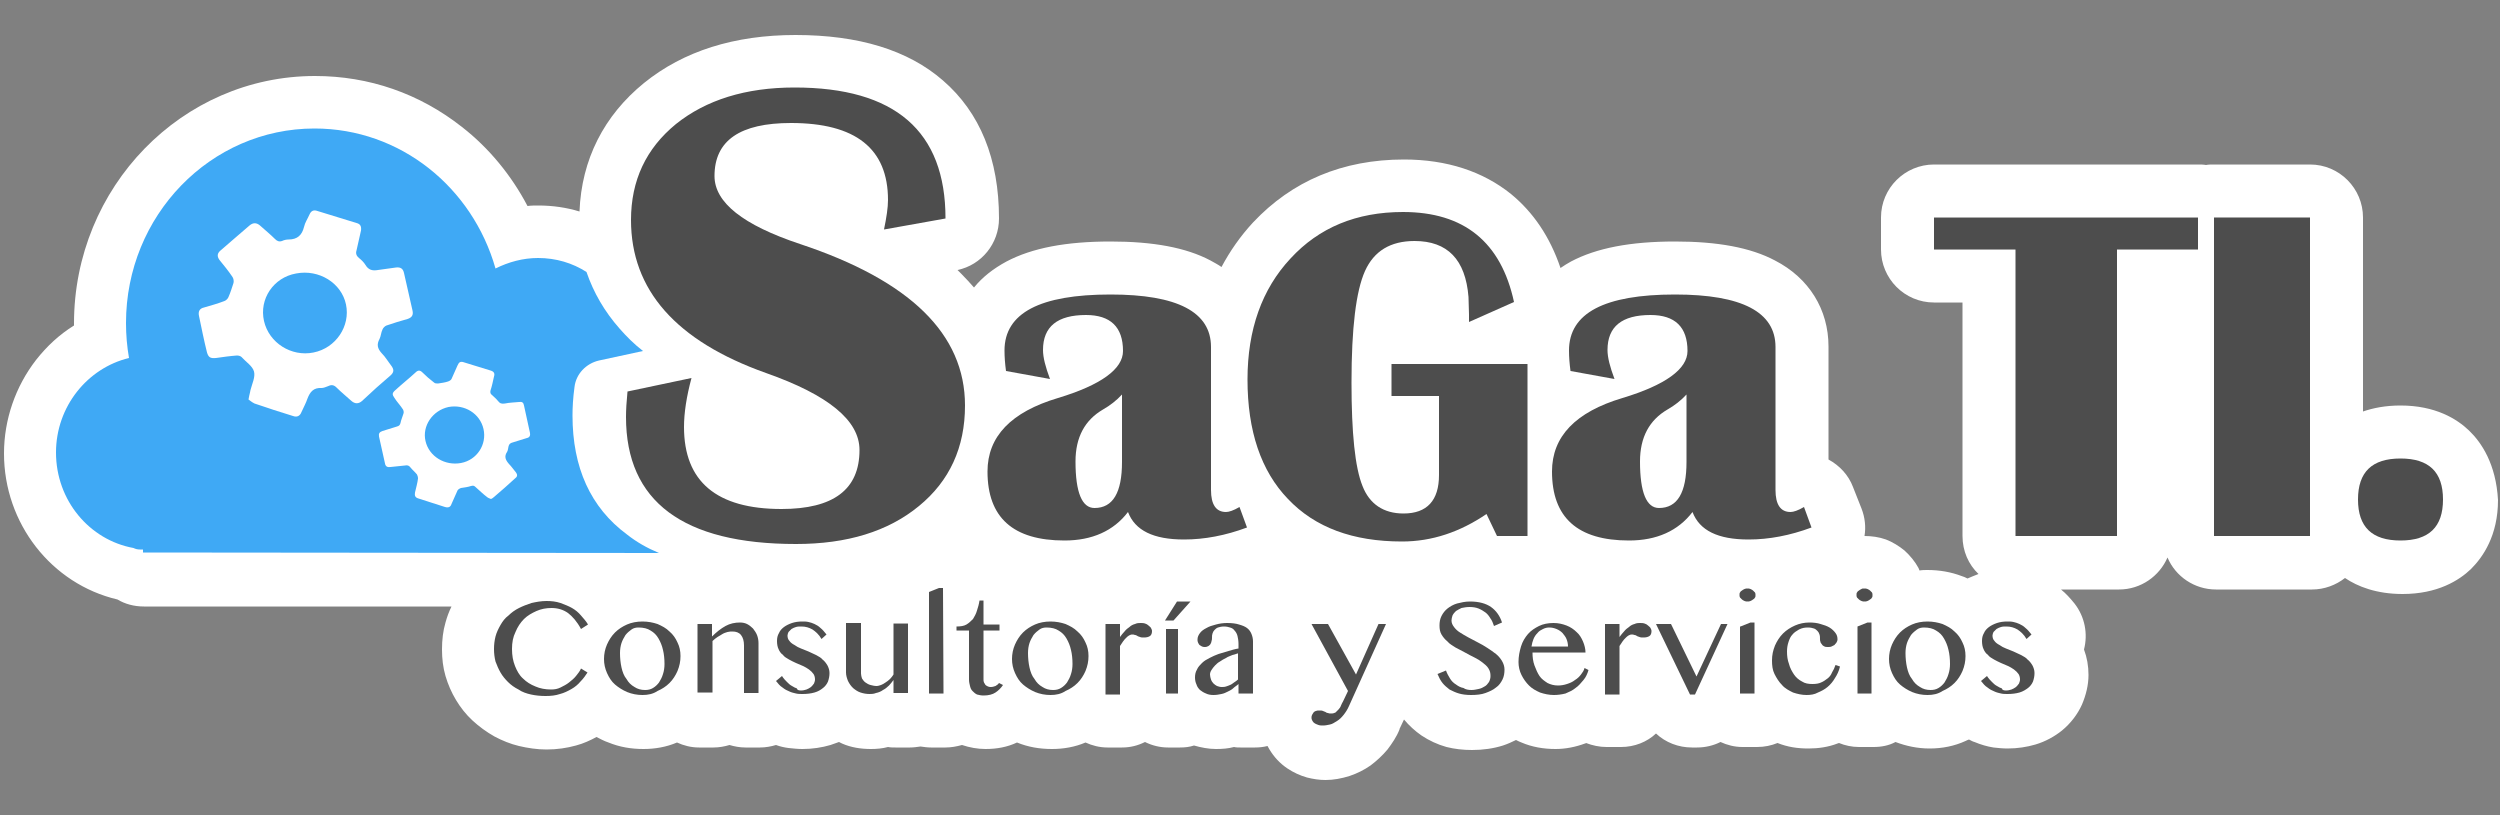
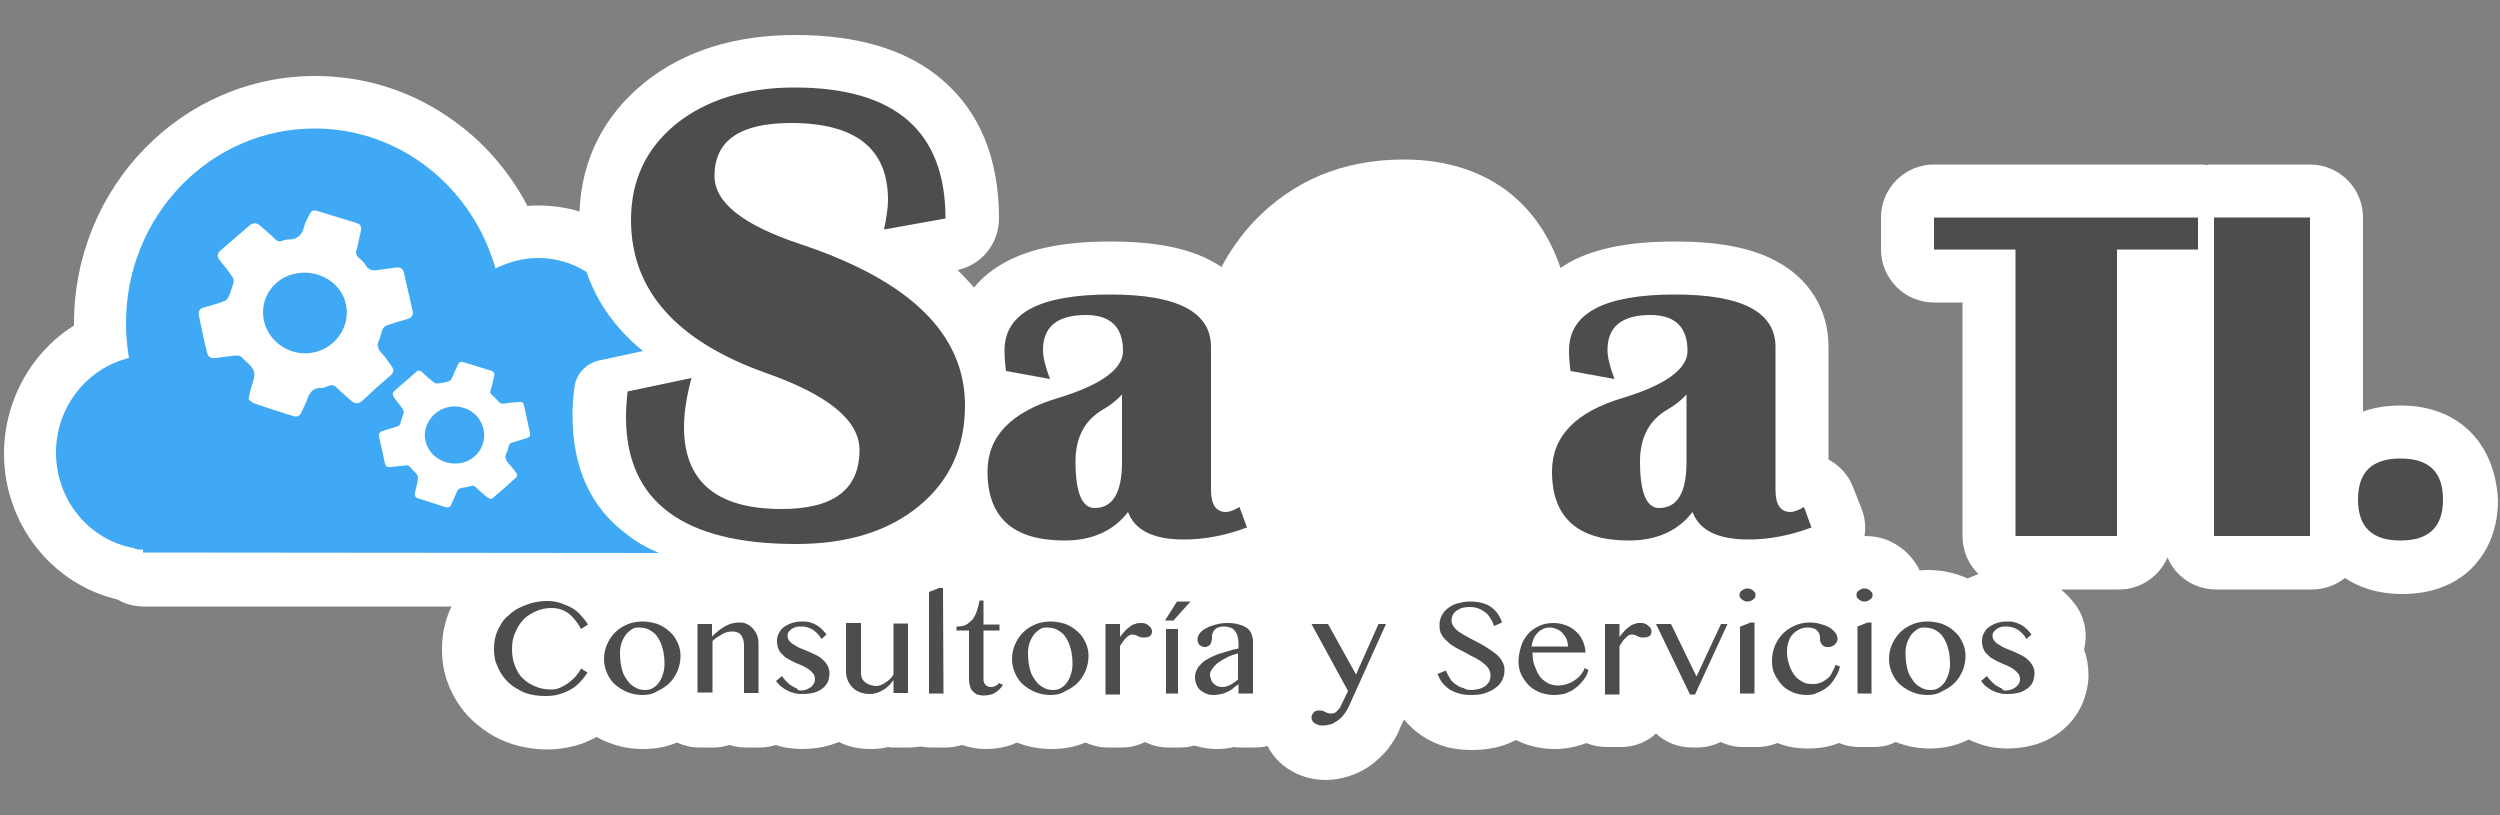
<svg xmlns="http://www.w3.org/2000/svg" version="1.1" id="Layer_1" x="0px" y="0px" viewBox="0 0 500 163" style="enable-background:new 0 0 500 163;" xml:space="preserve">
  <rect x="0" y="0" width="500" height="163" fill="#808080" stroke="none" />
  <style type="text/css">
	.st0{fill:#FFFFFF;}
	.st1{fill:#3FA9F5;}
	.st2{fill:#4D4D4D;}
</style>
  <path class="st0" d="M493.8,86.1c-2.4-2.3-6.7-5-13.7-5c-3,0-5.5,0.5-7.5,1.2V43.5c0-5.8-4.7-10.6-10.6-10.6h-19.2  c-0.6,0-1.1,0-1.6,0.1c-0.5-0.1-1.1-0.1-1.6-0.1h-52.8c-5.8,0-10.6,4.7-10.6,10.6v6.4c0,5.8,4.7,10.6,10.6,10.6h5.7v46.7  c0,3,1.2,5.7,3.2,7.6c-0.8,0.3-1.5,0.6-2.2,0.9c-0.4-0.2-0.8-0.4-1.2-0.5c-2.1-0.8-4.4-1.2-6.8-1.2c-0.5,0-1.1,0-1.6,0.1  c-0.1-0.2-0.1-0.3-0.2-0.5c-0.7-1.3-1.7-2.5-2.8-3.5c-1.1-0.9-2.4-1.7-3.7-2.2l0,0c-1.4-0.5-2.9-0.7-4.3-0.7  c0.3-1.8,0.1-3.7-0.6-5.5l-1.7-4.3c-0.9-2.4-2.7-4.3-4.9-5.5V69.3c0-7.4-3.9-13.7-10.7-17.2c-4.9-2.6-11.5-3.8-20-3.8  c-8.9,0-15.7,1.3-20.8,4c-0.7,0.4-1.4,0.8-2.1,1.3c-2.1-6.2-5.4-11.1-9.9-14.8c-5.6-4.5-12.8-6.9-21.4-6.9  c-12.3,0-22.4,4.3-30.2,12.6c-2.5,2.7-4.6,5.7-6.3,8.9c-0.7-0.5-1.5-0.9-2.2-1.3c-4.9-2.6-11.5-3.8-20-3.8c-8.9,0-15.7,1.3-20.8,4  c-2.6,1.4-4.8,3.1-6.5,5.2c-0.8-0.9-1.6-1.8-2.5-2.7c-0.3-0.3-0.5-0.5-0.8-0.8c4.8-1,8.3-5.3,8.3-10.3c0-11.9-3.8-21.2-11.2-27.6  c-7-6.1-16.9-9.1-29.5-9.1c-12.2,0-22.4,3.2-30.3,9.6c-8,6.5-12.5,15.3-12.9,25.7c-2.6-0.8-5.4-1.2-8.2-1.2c-0.7,0-1.5,0-2.2,0.1  c-3.2-6.1-7.7-11.6-13.1-15.8C83.9,18.7,73.8,15.2,63,15.2c-26.6,0-48.2,22.2-48.2,49.5c0,0.1,0,0.3,0,0.4c-2.9,1.8-5.4,4.1-7.6,6.9  c-4.1,5.3-6.4,11.9-6.4,18.7c0,14,9.5,26.1,22.7,29.2c1.5,0.9,3.3,1.4,5.3,1.4h61.5c-0.5,1-0.9,2.1-1.2,3.2  c-0.5,1.7-0.7,3.5-0.7,5.4c0,1.8,0.2,3.6,0.7,5.3s1.2,3.3,2.1,4.8s2,2.9,3.3,4.1c1.3,1.2,2.8,2.3,4.4,3.2c1.5,0.8,3.2,1.5,4.9,1.9  c1.7,0.4,3.6,0.7,5.5,0.7c2.1,0,4.1-0.3,5.9-0.8c1.5-0.4,2.8-1,4.1-1.7c0.8,0.4,1.5,0.8,2.4,1.1c2.2,0.9,4.5,1.3,7,1.3  c2.3,0,4.6-0.4,6.7-1.3c1.3,0.6,2.8,1,4.4,1h2.9c1.1,0,2.2-0.2,3.2-0.5c1,0.3,2.1,0.5,3.2,0.5h2.9c1.1,0,2.2-0.2,3.2-0.5  c0.8,0.3,1.7,0.5,2.5,0.6c0.9,0.1,1.9,0.2,2.8,0.2c2,0,3.9-0.3,5.6-0.8c0.6-0.2,1.1-0.4,1.7-0.6c0.2,0.1,0.4,0.2,0.6,0.3  c1.8,0.8,3.8,1.1,5.8,1.1c1.1,0,2.3-0.1,3.4-0.4c0.5,0.1,1,0.1,1.5,0.1h2.9c0.7,0,1.4-0.1,2.1-0.2c0.7,0.1,1.4,0.2,2.1,0.2h2.9  c1.1,0,2.2-0.2,3.3-0.5c1.5,0.5,3.1,0.8,4.7,0.8c2.3,0,4.4-0.4,6.3-1.3l0,0c2.2,0.9,4.5,1.3,7,1.3c2.3,0,4.6-0.4,6.7-1.3  c1.3,0.6,2.8,1,4.4,1h2.9c1.7,0,3.2-0.4,4.6-1.1c1.4,0.7,3,1.1,4.6,1.1h2.4c1,0,1.9-0.1,2.8-0.4c1.4,0.4,2.9,0.7,4.4,0.7  c1.3,0,2.5-0.1,3.6-0.4c0.4,0.1,0.9,0.1,1.3,0.1h2.9c0.9,0,1.7-0.1,2.5-0.3c0.1,0.2,0.3,0.5,0.4,0.7c0.9,1.5,2.1,2.8,3.6,3.8  c1.2,0.8,2.5,1.4,3.9,1.8c1.2,0.3,2.4,0.5,3.7,0.5c1.6,0,3.2-0.3,4.8-0.8c1.5-0.5,2.9-1.2,4.2-2.1c1.2-0.9,2.4-2,3.4-3.2  c0.9-1.2,1.8-2.5,2.4-4c0,0,0,0,0-0.1l0.9-1.9c1,1.2,2.2,2.3,3.5,3.2c1.5,1,3.2,1.8,5,2.3c1.6,0.4,3.3,0.6,5.1,0.6  c2.2,0,4.3-0.3,6.2-0.9c0.9-0.3,1.8-0.7,2.6-1.1c0.4,0.2,0.8,0.4,1.1,0.5c2.1,0.9,4.4,1.3,6.8,1.3c2,0,4-0.4,5.9-1.1  c0.1,0,0.1,0,0.2-0.1c1.3,0.5,2.7,0.8,4.1,0.8h2.9c2.7,0,5.2-1,7-2.7c1.9,1.8,4.5,2.8,7.2,2.8h1c1.7,0,3.3-0.4,4.7-1.1  c1.3,0.6,2.8,1,4.4,1h2.9c1.5,0,2.9-0.3,4.1-0.8c2,0.8,4,1.1,6.2,1.1c2,0,4-0.3,5.8-1c0.1,0,0.2-0.1,0.3-0.1c1.2,0.5,2.6,0.8,4,0.8  h2.9c1.6,0,3.1-0.3,4.4-1c2.1,0.8,4.4,1.3,6.8,1.3c2.6,0,5-0.5,7.2-1.5c0.2-0.1,0.4-0.2,0.7-0.3c0.4,0.2,0.7,0.4,1.1,0.5  c1.2,0.5,2.5,0.9,3.8,1.1c0.9,0.1,1.9,0.2,2.8,0.2c2,0,3.9-0.3,5.6-0.8c2-0.6,3.8-1.6,5.3-2.8c1.7-1.4,3.1-3.2,4-5.2  c0.8-1.9,1.3-3.9,1.3-5.9c0-1.8-0.3-3.5-0.9-5.1c0.8-3.1,0.2-6.5-1.9-9.2c-0.9-1.1-1.7-2-2.7-2.8h11.6c4.4,0,8.1-2.7,9.7-6.4  c1.6,3.8,5.4,6.4,9.7,6.4h19.2c2.5,0,4.8-0.9,6.6-2.3c2.5,1.7,6.3,3.2,11.5,3.2c7,0,11.3-2.7,13.7-5c2.4-2.4,5.4-6.7,5.4-13.8  C499.2,92.8,496.3,88.5,493.8,86.1z" />
  <g>
    <path class="st1" d="M131.8,110.6c-2.4-1-4.5-2.2-6.4-3.7c-7.3-5.4-10.9-13.4-10.9-23.8c0-1.6,0.1-3.5,0.4-5.7   c0.3-2.6,2.3-4.7,4.9-5.3l8.8-1.9c-1.8-1.4-3.3-2.9-4.7-4.5c-3-3.4-5.2-7.2-6.6-11.3c-2.8-1.8-6.1-2.8-9.7-2.8   c-3,0-5.9,0.8-8.5,2.1c-4.6-16.2-19-28-36.2-28c-20.8,0-37.7,17.4-37.7,38.9c0,2.4,0.2,4.7,0.6,7c-8.3,2-14.6,9.7-14.6,18.9   c0,9.6,6.7,17.5,15.5,19.1c0.4,0.2,0.8,0.3,1.3,0.3h0.6v0.6L131.8,110.6L131.8,110.6z" />
  </g>
  <g>
    <path class="st2" d="M102.4,129.8c0,1.3,0.2,2.4,0.6,3.4s0.9,1.9,1.6,2.5c0.7,0.7,1.5,1.2,2.5,1.6c0.9,0.4,2,0.6,3.1,0.6   c0.7,0,1.3-0.1,1.9-0.4s1.2-0.6,1.7-1s1-0.8,1.4-1.3s0.8-1,1-1.5l1.3,0.8c-0.4,0.6-0.8,1.2-1.4,1.8c-0.5,0.6-1.1,1.1-1.8,1.5   c-0.7,0.4-1.5,0.8-2.3,1c-0.9,0.3-1.8,0.4-2.9,0.4c-1,0-2-0.1-2.9-0.3s-1.8-0.5-2.5-1c-0.8-0.4-1.5-0.9-2.1-1.5s-1.1-1.2-1.5-1.9   s-0.7-1.4-1-2.2c-0.2-0.8-0.3-1.6-0.3-2.5s0.1-1.7,0.3-2.5c0.2-0.8,0.6-1.6,1-2.3c0.4-0.7,0.9-1.4,1.6-1.9c0.6-0.6,1.3-1.1,2.1-1.5   c0.8-0.4,1.6-0.7,2.5-1c0.9-0.2,1.9-0.4,3-0.4c1,0,1.9,0.1,2.8,0.4c0.8,0.3,1.6,0.6,2.3,1c0.7,0.4,1.3,0.9,1.8,1.5s1,1.1,1.4,1.8   l-1.4,0.9c-0.8-1.5-1.7-2.5-2.6-3.2c-1-0.7-2.1-1-3.3-1c-1.1,0-2.1,0.2-3,0.6s-1.8,0.9-2.5,1.6s-1.3,1.6-1.7,2.6   C102.6,127.4,102.4,128.5,102.4,129.8z" />
    <path class="st2" d="M128.5,139c-1.1,0-2.1-0.2-3.1-0.6c-0.9-0.4-1.7-0.9-2.4-1.5c-0.7-0.6-1.2-1.4-1.6-2.3   c-0.4-0.9-0.6-1.8-0.6-2.8s0.2-2,0.6-2.9c0.4-0.9,0.9-1.7,1.6-2.4c0.7-0.7,1.5-1.2,2.4-1.6s2-0.6,3.1-0.6s2.1,0.2,3,0.5   c0.9,0.4,1.7,0.8,2.4,1.5c0.7,0.6,1.2,1.3,1.6,2.2c0.4,0.8,0.6,1.7,0.6,2.7c0,1.1-0.2,2-0.6,3c-0.4,0.9-0.9,1.7-1.6,2.4   c-0.7,0.7-1.5,1.2-2.4,1.6C130.6,138.8,129.6,139,128.5,139z M129,138c0.6,0,1.1-0.1,1.6-0.4c0.5-0.3,0.9-0.7,1.2-1.1   c0.3-0.5,0.6-1,0.8-1.7c0.2-0.6,0.3-1.3,0.3-2c0-1-0.1-2-0.3-2.8c-0.2-0.9-0.5-1.6-0.9-2.3s-0.9-1.2-1.6-1.6   c-0.6-0.4-1.4-0.6-2.4-0.6c-0.5,0-1,0.1-1.4,0.4s-0.8,0.6-1.2,1.1c-0.3,0.5-0.6,1-0.8,1.6c-0.2,0.6-0.3,1.3-0.3,2   c0,1,0.1,2,0.3,2.9c0.2,0.9,0.5,1.7,1,2.3c0.4,0.7,0.9,1.2,1.6,1.6C127.5,137.8,128.2,138,129,138z" />
    <path class="st2" d="M139.5,124.8h2.9v2.5c0.9-0.9,1.8-1.6,2.7-2.1s1.9-0.7,2.9-0.7c0.5,0,1,0.1,1.4,0.3c0.4,0.2,0.8,0.5,1.2,0.9   c0.3,0.4,0.6,0.8,0.8,1.3s0.3,1.1,0.3,1.6v10h-2.9v-9.5c0-0.9-0.2-1.6-0.6-2.1c-0.4-0.5-1-0.7-1.7-0.7c-0.3,0-0.6,0-1,0.1   c-0.3,0.1-0.7,0.2-1,0.4c-0.3,0.2-0.7,0.4-1,0.6s-0.7,0.5-1,0.8v10.3h-3V124.8z" />
    <path class="st2" d="M160.2,138.1c0.4,0,0.8-0.1,1.1-0.2c0.3-0.1,0.6-0.3,0.9-0.5c0.2-0.2,0.4-0.4,0.6-0.7c0.1-0.3,0.2-0.5,0.2-0.8   c0-0.4-0.1-0.8-0.3-1.1s-0.5-0.6-0.9-0.9c-0.4-0.3-0.8-0.5-1.2-0.7c-0.5-0.2-0.9-0.4-1.4-0.6c-0.5-0.2-1-0.5-1.4-0.7   c-0.5-0.3-0.9-0.5-1.2-0.9c-0.4-0.3-0.7-0.7-0.9-1.2c-0.2-0.4-0.3-1-0.3-1.6c0-0.6,0.1-1.1,0.4-1.6c0.2-0.5,0.6-0.9,1-1.2   c0.4-0.3,1-0.6,1.6-0.8c0.6-0.2,1.3-0.3,2-0.3c0.5,0,0.9,0,1.3,0.1c0.4,0.1,0.8,0.2,1.2,0.4c0.4,0.2,0.8,0.4,1.2,0.8   c0.4,0.3,0.8,0.8,1.2,1.3l-1,0.9c-0.5-0.9-1.2-1.5-1.8-1.9c-0.7-0.4-1.4-0.6-2.2-0.6c-0.4,0-0.8,0-1.1,0.1s-0.6,0.2-0.9,0.4   c-0.2,0.2-0.4,0.4-0.6,0.6c-0.1,0.2-0.2,0.5-0.2,0.7c0,0.4,0.1,0.8,0.4,1.1c0.2,0.3,0.6,0.6,1,0.8c0.4,0.3,0.8,0.5,1.3,0.7   c0.5,0.2,1,0.4,1.5,0.6c0.5,0.2,1,0.5,1.5,0.7c0.5,0.3,1,0.5,1.3,0.9c0.4,0.3,0.7,0.7,1,1.2c0.2,0.4,0.4,0.9,0.4,1.5   s-0.1,1.1-0.3,1.7c-0.2,0.5-0.6,1-1,1.3c-0.5,0.4-1,0.7-1.7,0.9s-1.5,0.3-2.4,0.3c-0.4,0-0.9,0-1.3-0.1c-0.4-0.1-0.9-0.2-1.3-0.4   c-0.5-0.2-0.9-0.4-1.4-0.8c-0.5-0.3-0.9-0.8-1.3-1.3l1.2-1c0.3,0.5,0.7,0.9,1,1.2s0.6,0.6,1,0.8c0.3,0.2,0.7,0.4,1,0.5   C159.4,138,159.8,138.1,160.2,138.1z" />
    <path class="st2" d="M172.2,124.8v9.9c0,0.3,0.1,0.7,0.2,1c0.2,0.3,0.4,0.6,0.7,0.8s0.6,0.4,1,0.5s0.8,0.2,1.2,0.2   c0.3,0,0.6-0.1,0.9-0.2c0.3-0.1,0.6-0.3,0.9-0.5c0.3-0.2,0.6-0.4,0.9-0.7c0.3-0.3,0.5-0.6,0.7-0.9v-10.2h2.9v13.9h-2.9V136   c-0.3,0.4-0.6,0.8-0.9,1.1c-0.4,0.4-0.8,0.7-1.2,0.9c-0.4,0.3-0.9,0.5-1.4,0.6c-0.5,0.2-0.9,0.2-1.3,0.2c-0.6,0-1.2-0.1-1.8-0.3   s-1-0.5-1.5-0.9c-0.4-0.4-0.7-0.8-1-1.4c-0.2-0.5-0.4-1.1-0.4-1.7v-9.9h3V124.8z" />
-     <path class="st2" d="M188.7,138.7h-2.9v-20.3l2-0.8h0.8L188.7,138.7L188.7,138.7z" />
+     <path class="st2" d="M188.7,138.7h-2.9v-20.3l2-0.8h0.8L188.7,138.7z" />
    <path class="st2" d="M200.6,137c-0.4,0.6-0.9,1.1-1.5,1.5s-1.4,0.6-2.4,0.6c-0.5,0-0.9-0.1-1.3-0.2c-0.4-0.2-0.6-0.4-0.9-0.7   s-0.4-0.6-0.5-1s-0.2-0.8-0.2-1.3v-9.8h-2.5v-0.8c0.8,0,1.5-0.1,2-0.4s0.9-0.7,1.3-1.1c0.3-0.5,0.6-1,0.8-1.7   c0.2-0.6,0.4-1.3,0.5-2h0.8v4.8h3.2v1.2h-3.2v9.8c0,0.2,0,0.4,0.1,0.6c0.1,0.2,0.2,0.3,0.3,0.5c0.1,0.1,0.3,0.2,0.5,0.3   s0.4,0.1,0.6,0.1c0.3,0,0.6-0.1,0.9-0.2c0.3-0.2,0.5-0.3,0.7-0.6L200.6,137z" />
    <path class="st2" d="M210.1,139c-1.1,0-2.1-0.2-3.1-0.6c-0.9-0.4-1.7-0.9-2.4-1.5s-1.2-1.4-1.6-2.3c-0.4-0.9-0.6-1.8-0.6-2.8   s0.2-2,0.6-2.9c0.4-0.9,0.9-1.7,1.6-2.4c0.7-0.7,1.5-1.2,2.4-1.6s2-0.6,3.1-0.6s2.1,0.2,3,0.5c0.9,0.4,1.7,0.8,2.4,1.5   c0.7,0.6,1.2,1.3,1.6,2.2c0.4,0.8,0.6,1.7,0.6,2.7c0,1.1-0.2,2-0.6,3c-0.4,0.9-0.9,1.7-1.6,2.4c-0.7,0.7-1.5,1.2-2.4,1.6   C212.2,138.8,211.2,139,210.1,139z M210.6,138c0.6,0,1.1-0.1,1.6-0.4c0.5-0.3,0.9-0.7,1.2-1.1c0.3-0.5,0.6-1,0.8-1.7   c0.2-0.6,0.3-1.3,0.3-2c0-1-0.1-2-0.3-2.8c-0.2-0.9-0.5-1.6-0.9-2.3s-0.9-1.2-1.6-1.6c-0.6-0.4-1.4-0.6-2.4-0.6   c-0.5,0-1,0.1-1.4,0.4s-0.8,0.6-1.2,1.1c-0.3,0.5-0.6,1-0.8,1.6c-0.2,0.6-0.3,1.3-0.3,2c0,1,0.1,2,0.3,2.9s0.5,1.7,1,2.3   c0.4,0.7,0.9,1.2,1.6,1.6C209.1,137.8,209.8,138,210.6,138z" />
    <path class="st2" d="M221.1,124.8h2.9v2.6c0.3-0.4,0.6-0.8,0.9-1.1c0.3-0.4,0.7-0.7,1-0.9c0.3-0.3,0.7-0.5,1.1-0.6   c0.4-0.2,0.8-0.2,1.1-0.2s0.6,0,0.9,0.1c0.3,0.1,0.5,0.2,0.7,0.4c0.2,0.2,0.4,0.3,0.5,0.5s0.2,0.4,0.2,0.6c0,0.4-0.1,0.8-0.4,1   c-0.3,0.2-0.7,0.3-1.2,0.3c-0.3,0-0.6,0-0.8-0.1s-0.4-0.1-0.5-0.2c-0.2-0.1-0.3-0.2-0.5-0.2c-0.2-0.1-0.4-0.1-0.6-0.1   c-0.2,0-0.4,0.1-0.6,0.2c-0.2,0.1-0.4,0.3-0.6,0.5c-0.2,0.2-0.4,0.4-0.6,0.7c-0.2,0.3-0.4,0.6-0.6,0.9v9.7h-2.9L221.1,124.8   L221.1,124.8z" />
    <path class="st2" d="M238.1,120.3l-3.4,3.8H233l2.4-3.8H238.1z M233.2,138.7v-12.9h2.4v12.9H233.2z" />
    <path class="st2" d="M250.6,138.7h-2.9v-1.9c-0.3,0.3-0.7,0.5-1,0.8s-0.7,0.5-1.1,0.7c-0.4,0.2-0.8,0.4-1.3,0.5s-1,0.2-1.6,0.2   s-1.1-0.1-1.5-0.3c-0.5-0.2-0.8-0.4-1.2-0.7c-0.3-0.3-0.6-0.7-0.7-1.1c-0.2-0.4-0.3-0.9-0.3-1.4c0-0.6,0.1-1.1,0.4-1.6   c0.2-0.5,0.6-0.9,1-1.3c0.4-0.4,0.9-0.7,1.5-1s1.2-0.6,1.8-0.8s1.3-0.4,2-0.6c0.7-0.2,1.3-0.4,2-0.5v-0.9c0-0.6-0.1-1.2-0.2-1.6   c-0.1-0.4-0.3-0.8-0.6-1.1c-0.2-0.3-0.5-0.5-0.9-0.6c-0.3-0.1-0.7-0.2-1.2-0.2s-0.9,0.1-1.2,0.2s-0.5,0.3-0.7,0.5s-0.3,0.4-0.4,0.7   c-0.1,0.3-0.1,0.5-0.1,0.8c0,0.2,0,0.5-0.1,0.7c0,0.2-0.1,0.4-0.2,0.6c-0.1,0.2-0.3,0.3-0.4,0.4c-0.2,0.1-0.4,0.2-0.7,0.2   c-0.2,0-0.4,0-0.6-0.1c-0.2-0.1-0.3-0.2-0.5-0.3c-0.1-0.1-0.2-0.3-0.3-0.5s-0.1-0.4-0.1-0.6c0-0.5,0.2-0.9,0.5-1.3s0.7-0.7,1.3-1   c0.5-0.3,1.1-0.5,1.9-0.7c0.7-0.2,1.5-0.3,2.2-0.3c1,0,1.8,0.1,2.4,0.3c0.7,0.2,1.2,0.4,1.6,0.7c0.4,0.3,0.7,0.7,0.9,1.2   s0.3,1,0.3,1.5L250.6,138.7L250.6,138.7z M247.8,130.6c-0.4,0.1-0.8,0.3-1.3,0.4c-0.4,0.2-0.9,0.3-1.3,0.6   c-0.4,0.2-0.8,0.4-1.2,0.7c-0.4,0.2-0.7,0.5-1,0.8s-0.5,0.6-0.7,0.9c-0.2,0.3-0.3,0.6-0.3,0.9c0,0.3,0.1,0.7,0.2,1   c0.1,0.3,0.3,0.6,0.5,0.8s0.5,0.4,0.7,0.5c0.3,0.1,0.6,0.2,0.9,0.2c0.3,0,0.6,0,0.9-0.1s0.6-0.2,0.8-0.3c0.3-0.1,0.5-0.3,0.8-0.5   s0.6-0.4,0.8-0.6v-5.3H247.8z" />
    <path class="st2" d="M262.3,124.8h3.3l5.6,10.1l4.5-10.1h1.5l-7.4,16.4c-0.3,0.7-0.7,1.3-1.1,1.8s-0.8,0.9-1.3,1.2   s-0.9,0.6-1.4,0.7s-0.9,0.2-1.4,0.2c-0.3,0-0.6,0-0.9-0.1s-0.5-0.2-0.7-0.3s-0.4-0.3-0.5-0.5s-0.2-0.4-0.2-0.6c0-0.2,0-0.4,0.1-0.6   c0.1-0.2,0.2-0.3,0.3-0.5c0.1-0.1,0.3-0.3,0.5-0.3c0.2-0.1,0.4-0.1,0.7-0.1c0.3,0,0.5,0,0.7,0.1s0.3,0.1,0.5,0.2   c0.1,0.1,0.3,0.2,0.5,0.2c0.2,0.1,0.4,0.1,0.7,0.1c0.3,0,0.6-0.1,0.8-0.2c0.2-0.2,0.4-0.4,0.6-0.6c0.2-0.2,0.4-0.5,0.5-0.8   s0.3-0.6,0.4-0.8l1-2.1L262.3,124.8z" />
    <path class="st2" d="M294.3,138c0.5,0,0.9-0.1,1.4-0.2c0.5-0.1,0.9-0.3,1.2-0.5c0.4-0.2,0.6-0.5,0.9-0.9c0.2-0.4,0.3-0.8,0.3-1.2   c0-0.6-0.1-1-0.4-1.5s-0.7-0.8-1.2-1.2s-1-0.7-1.6-1s-1.2-0.6-1.9-1c-0.6-0.3-1.3-0.7-1.9-1c-0.6-0.4-1.2-0.7-1.6-1.2   c-0.5-0.4-0.9-0.9-1.2-1.4c-0.3-0.5-0.4-1.1-0.4-1.8c0-0.7,0.1-1.3,0.4-1.9s0.7-1.1,1.2-1.5s1.2-0.8,1.9-1c0.8-0.2,1.6-0.4,2.6-0.4   c1.8,0,3.2,0.4,4.2,1.1s1.8,1.8,2.2,3.1l-1.6,0.7c-0.2-0.6-0.4-1.1-0.7-1.5c-0.3-0.5-0.6-0.9-1-1.2c-0.4-0.3-0.9-0.6-1.4-0.8   c-0.5-0.2-1.1-0.3-1.8-0.3c-0.6,0-1.1,0.1-1.6,0.2c-0.4,0.2-0.8,0.4-1.1,0.6c-0.3,0.3-0.5,0.5-0.7,0.9c-0.1,0.3-0.2,0.7-0.2,1   c0,0.5,0.2,0.9,0.5,1.3s0.7,0.8,1.2,1.1s1.1,0.7,1.7,1s1.3,0.7,1.9,1s1.3,0.7,1.9,1.1c0.6,0.4,1.2,0.8,1.7,1.2s0.9,0.9,1.2,1.4   c0.3,0.5,0.5,1.1,0.5,1.7c0,0.7-0.1,1.4-0.4,2s-0.7,1.2-1.3,1.6c-0.6,0.5-1.3,0.8-2.1,1.1c-0.8,0.3-1.8,0.4-2.9,0.4   c-0.9,0-1.7-0.1-2.4-0.3c-0.7-0.2-1.3-0.5-1.9-0.8c-0.5-0.4-1-0.8-1.4-1.3s-0.7-1.1-1-1.8l1.7-0.7c0.2,0.6,0.5,1.1,0.8,1.6   s0.7,0.9,1.2,1.2c0.4,0.3,0.9,0.6,1.5,0.7C293.1,137.9,293.7,138,294.3,138z" />
    <path class="st2" d="M310.8,139c-1,0-1.9-0.2-2.8-0.5c-0.9-0.4-1.6-0.8-2.2-1.4c-0.6-0.6-1.1-1.3-1.5-2.1s-0.6-1.7-0.6-2.6   c0-1.1,0.2-2.1,0.5-3.1s0.8-1.8,1.4-2.5s1.4-1.2,2.2-1.6s1.8-0.6,2.9-0.6c1,0,1.8,0.2,2.6,0.5c0.8,0.3,1.5,0.8,2,1.3   c0.6,0.5,1,1.2,1.3,1.9c0.3,0.7,0.5,1.5,0.5,2.2h-10.6c0,0.9,0.1,1.8,0.4,2.6s0.6,1.5,1,2.1s1,1,1.6,1.4c0.6,0.3,1.3,0.5,2.1,0.5   c0.6,0,1.2-0.1,1.8-0.3c0.6-0.2,1.1-0.4,1.6-0.8c0.5-0.3,0.9-0.7,1.2-1.1c0.3-0.4,0.6-0.8,0.7-1.3l0.8,0.4c-0.2,0.7-0.5,1.4-1,2   s-1,1.2-1.6,1.6c-0.6,0.5-1.3,0.8-2,1.1C312.3,138.9,311.5,139,310.8,139z M313.6,129.3c0-0.5-0.1-1-0.3-1.5   c-0.2-0.5-0.5-0.8-0.8-1.2c-0.3-0.3-0.7-0.6-1.2-0.8c-0.5-0.2-0.9-0.3-1.5-0.3c-0.4,0-0.8,0.1-1.2,0.3c-0.4,0.2-0.8,0.4-1.1,0.8   c-0.3,0.3-0.6,0.7-0.8,1.2c-0.2,0.5-0.3,0.9-0.4,1.5H313.6z" />
    <path class="st2" d="M321,124.8h2.9v2.6c0.3-0.4,0.6-0.8,0.9-1.1c0.3-0.4,0.7-0.7,1-0.9c0.3-0.3,0.7-0.5,1.1-0.6   c0.4-0.2,0.8-0.2,1.1-0.2c0.3,0,0.6,0,0.9,0.1s0.5,0.2,0.7,0.4s0.4,0.3,0.5,0.5s0.2,0.4,0.2,0.6c0,0.4-0.1,0.8-0.4,1   s-0.7,0.3-1.2,0.3c-0.3,0-0.6,0-0.8-0.1c-0.2-0.1-0.4-0.1-0.5-0.2c-0.2-0.1-0.3-0.2-0.5-0.2c-0.2-0.1-0.4-0.1-0.6-0.1   s-0.4,0.1-0.6,0.2s-0.4,0.3-0.6,0.5s-0.4,0.4-0.6,0.7c-0.2,0.3-0.4,0.6-0.6,0.9v9.7H321V124.8z" />
    <path class="st2" d="M334.2,124.8l5.1,10.5l4.9-10.5h1.3l-6.5,14.1h-1l-6.8-14.1C331.2,124.8,334.2,124.8,334.2,124.8z" />
    <path class="st2" d="M349.5,117.7c0.2,0,0.4,0,0.6,0.1s0.4,0.2,0.5,0.3c0.1,0.1,0.3,0.3,0.4,0.4c0.1,0.2,0.1,0.3,0.1,0.5   s0,0.4-0.1,0.5c-0.1,0.2-0.2,0.3-0.4,0.4c-0.1,0.1-0.3,0.2-0.5,0.3c-0.2,0.1-0.4,0.1-0.6,0.1s-0.4,0-0.6-0.1s-0.4-0.2-0.5-0.3   c-0.1-0.1-0.3-0.3-0.4-0.4c-0.1-0.2-0.1-0.3-0.1-0.5s0-0.4,0.1-0.5c0.1-0.2,0.2-0.3,0.4-0.4c0.1-0.1,0.3-0.2,0.5-0.3   C349.1,117.7,349.3,117.7,349.5,117.7z M348.1,125.3l2-0.8h0.8v14.2H348v-13.4H348.1z" />
    <path class="st2" d="M361.3,139c-0.9,0-1.8-0.2-2.7-0.5c-0.8-0.4-1.6-0.8-2.2-1.5c-0.6-0.6-1.1-1.4-1.5-2.2s-0.5-1.7-0.5-2.7   c0-1.1,0.2-2,0.6-3c0.4-0.9,0.9-1.7,1.6-2.4c0.7-0.7,1.5-1.2,2.4-1.6s1.9-0.6,2.9-0.6c0.8,0,1.6,0.1,2.2,0.3   c0.7,0.2,1.3,0.4,1.8,0.7c0.5,0.3,0.9,0.7,1.2,1.1c0.3,0.4,0.4,0.8,0.4,1.3c0,0.2-0.1,0.4-0.2,0.6s-0.3,0.3-0.4,0.5   c-0.2,0.1-0.4,0.2-0.6,0.3s-0.5,0.1-0.7,0.1c-0.3,0-0.5,0-0.7-0.1s-0.4-0.2-0.5-0.4c-0.1-0.2-0.3-0.3-0.3-0.5   c-0.1-0.2-0.1-0.4-0.1-0.6c0-0.3,0-0.6-0.1-0.9s-0.2-0.5-0.4-0.7c-0.2-0.2-0.4-0.4-0.7-0.5c-0.3-0.1-0.7-0.2-1.2-0.2   c-0.7,0-1.2,0.1-1.8,0.4c-0.5,0.3-1,0.6-1.3,1c-0.4,0.4-0.6,0.9-0.8,1.5c-0.2,0.6-0.3,1.2-0.3,1.9c0,0.9,0.1,1.7,0.4,2.5   c0.2,0.8,0.6,1.5,1,2.1s1,1.1,1.6,1.4c0.6,0.4,1.3,0.5,2.1,0.5c0.7,0,1.3-0.1,1.7-0.3c0.5-0.2,0.9-0.5,1.3-0.8s0.7-0.7,0.9-1.2   c0.3-0.5,0.5-0.9,0.7-1.5l0.9,0.3c-0.2,0.9-0.6,1.7-1,2.3c-0.4,0.7-0.9,1.3-1.5,1.8s-1.2,0.8-1.9,1.1   C362.9,138.9,362.1,139,361.3,139z" />
    <path class="st2" d="M372.9,117.7c0.2,0,0.4,0,0.6,0.1s0.4,0.2,0.5,0.3c0.1,0.1,0.3,0.3,0.4,0.4c0.1,0.2,0.1,0.3,0.1,0.5   s0,0.4-0.1,0.5c-0.1,0.2-0.2,0.3-0.4,0.4c-0.1,0.1-0.3,0.2-0.5,0.3c-0.2,0.1-0.4,0.1-0.6,0.1s-0.4,0-0.6-0.1s-0.4-0.2-0.5-0.3   c-0.1-0.1-0.3-0.3-0.4-0.4c-0.1-0.2-0.1-0.3-0.1-0.5s0-0.4,0.1-0.5c0.1-0.2,0.2-0.3,0.4-0.4c0.1-0.1,0.3-0.2,0.5-0.3   C372.4,117.7,372.6,117.7,372.9,117.7z M371.5,125.3l2-0.8h0.8v14.2h-2.8V125.3z" />
    <path class="st2" d="M385.5,139c-1.1,0-2.1-0.2-3.1-0.6c-0.9-0.4-1.7-0.9-2.4-1.5c-0.7-0.6-1.2-1.4-1.6-2.3   c-0.4-0.9-0.6-1.8-0.6-2.8s0.2-2,0.6-2.9c0.4-0.9,0.9-1.7,1.6-2.4c0.7-0.7,1.5-1.2,2.4-1.6s2-0.6,3.1-0.6s2.1,0.2,3,0.5   c0.9,0.4,1.7,0.8,2.4,1.5c0.7,0.6,1.2,1.3,1.6,2.2c0.4,0.8,0.6,1.7,0.6,2.7c0,1.1-0.2,2-0.6,3c-0.4,0.9-0.9,1.7-1.6,2.4   s-1.5,1.2-2.4,1.6C387.6,138.8,386.6,139,385.5,139z M386.1,138c0.6,0,1.1-0.1,1.6-0.4c0.5-0.3,0.9-0.7,1.2-1.1   c0.3-0.5,0.6-1,0.8-1.7c0.2-0.6,0.3-1.3,0.3-2c0-1-0.1-2-0.3-2.8c-0.2-0.9-0.5-1.6-0.9-2.3s-0.9-1.2-1.6-1.6   c-0.6-0.4-1.4-0.6-2.4-0.6c-0.5,0-1,0.1-1.4,0.4s-0.8,0.6-1.2,1.1c-0.3,0.5-0.6,1-0.8,1.6c-0.2,0.6-0.3,1.3-0.3,2   c0,1,0.1,2,0.3,2.9c0.2,0.9,0.5,1.7,1,2.3c0.4,0.7,0.9,1.2,1.6,1.6C384.6,137.8,385.3,138,386.1,138z" />
    <path class="st2" d="M401.2,138.1c0.4,0,0.8-0.1,1.1-0.2c0.3-0.1,0.6-0.3,0.9-0.5c0.2-0.2,0.4-0.4,0.6-0.7c0.1-0.3,0.2-0.5,0.2-0.8   c0-0.4-0.1-0.8-0.3-1.1c-0.2-0.3-0.5-0.6-0.9-0.9c-0.4-0.3-0.8-0.5-1.2-0.7c-0.5-0.2-0.9-0.4-1.4-0.6c-0.5-0.2-1-0.5-1.4-0.7   c-0.5-0.3-0.9-0.5-1.2-0.9c-0.4-0.3-0.7-0.7-0.9-1.2c-0.2-0.4-0.3-1-0.3-1.6c0-0.6,0.1-1.1,0.4-1.6c0.2-0.5,0.6-0.9,1-1.2   c0.4-0.3,1-0.6,1.6-0.8c0.6-0.2,1.3-0.3,2-0.3c0.5,0,0.9,0,1.3,0.1s0.8,0.2,1.2,0.4c0.4,0.2,0.8,0.4,1.2,0.8   c0.4,0.3,0.8,0.8,1.2,1.3l-1,0.9c-0.5-0.9-1.2-1.5-1.8-1.9c-0.7-0.4-1.4-0.6-2.2-0.6c-0.4,0-0.8,0-1.1,0.1   c-0.3,0.1-0.6,0.2-0.9,0.4c-0.2,0.2-0.4,0.4-0.6,0.6c-0.1,0.2-0.2,0.5-0.2,0.7c0,0.4,0.1,0.8,0.4,1.1c0.2,0.3,0.6,0.6,1,0.8   c0.4,0.3,0.8,0.5,1.3,0.7c0.5,0.2,1,0.4,1.5,0.6c0.5,0.2,1,0.5,1.5,0.7c0.5,0.3,1,0.5,1.3,0.9c0.4,0.3,0.7,0.7,1,1.2   c0.2,0.4,0.4,0.9,0.4,1.5s-0.1,1.1-0.3,1.7c-0.2,0.5-0.6,1-1,1.3s-1,0.7-1.7,0.9s-1.5,0.3-2.4,0.3c-0.4,0-0.9,0-1.3-0.1   s-0.9-0.2-1.3-0.4c-0.5-0.2-0.9-0.4-1.4-0.8c-0.5-0.3-0.9-0.8-1.3-1.3l1.2-1c0.3,0.5,0.7,0.9,1,1.2s0.6,0.6,1,0.8   c0.3,0.2,0.7,0.4,1,0.5C400.4,138,400.8,138.1,401.2,138.1z" />
  </g>
  <g>
    <path class="st0" d="M49.7,79.9c0.1-0.6,0.2-1,0.3-1.4c0-0.2,0.1-0.3,0.1-0.5c0.3-1.2,1-2.6,0.7-3.7s-1.6-1.9-2.5-2.9   c-0.2-0.2-0.6-0.3-0.9-0.3c-1.4,0.1-2.8,0.3-4.2,0.5c-1.1,0.1-1.5-0.1-1.8-1.1c-0.6-2.4-1.1-4.9-1.6-7.3c-0.2-0.9,0.1-1.5,1-1.7   c1.4-0.4,2.8-0.8,4.1-1.3c0.3-0.1,0.7-0.5,0.8-0.8c0.4-0.9,0.7-1.9,1-2.8c0.1-0.4,0-0.9-0.2-1.2c-0.8-1.2-1.7-2.3-2.6-3.4   c-0.5-0.7-0.5-1.3,0.2-1.9c2-1.7,3.9-3.4,5.8-5c0.7-0.6,1.4-0.6,2.1,0c1,0.9,2.1,1.8,3,2.7c0.4,0.4,0.8,0.6,1.4,0.4   c0.4-0.2,0.9-0.3,1.3-0.3c1.8,0,2.7-0.9,3.1-2.5c0.2-0.9,0.7-1.6,1.1-2.5c0.3-0.7,0.8-1,1.6-0.7c2.6,0.8,5.2,1.6,7.8,2.4   c0.8,0.2,1,0.7,0.9,1.5c-0.3,1.3-0.6,2.7-0.9,4c-0.2,0.6,0,1.1,0.5,1.5s1,0.9,1.3,1.4c0.6,1,1.4,1.2,2.5,1c1.2-0.2,2.4-0.3,3.6-0.5   c0.9-0.1,1.4,0.2,1.6,1.1c0.6,2.5,1.1,5,1.7,7.5c0.2,0.9-0.1,1.4-1,1.7c-1.4,0.4-2.8,0.8-4.2,1.3c-0.3,0.1-0.7,0.5-0.8,0.8   c-0.3,0.6-0.3,1.3-0.6,1.9c-0.6,1.1-0.4,1.9,0.4,2.8c0.8,0.8,1.3,1.7,2,2.6c0.5,0.7,0.5,1.2-0.1,1.8c-2,1.7-3.9,3.4-5.8,5.2   c-0.7,0.6-1.4,0.6-2.1,0c-1-0.9-2.1-1.8-3-2.7c-0.5-0.5-1-0.6-1.6-0.3c-0.5,0.2-1,0.4-1.4,0.4c-1.6-0.1-2.3,0.8-2.8,2.1   c-0.3,0.9-0.8,1.8-1.2,2.7c-0.3,0.8-0.9,1.1-1.7,0.8c-2.6-0.8-5.1-1.6-7.7-2.5C50.3,80.4,50,80.1,49.7,79.9z M52.8,64.2   c1,4.4,5.5,7.2,9.9,6.3c4.5-0.9,7.4-5.3,6.5-9.6c-0.9-4.3-5.4-7.1-10-6.2C54.7,55.5,51.8,59.8,52.8,64.2z" />
  </g>
  <g>
    <path class="st0" d="M98.2,99.8c-0.2-0.1-0.6-0.2-0.8-0.4c-0.8-0.6-1.5-1.3-2.3-2c-0.3-0.3-0.5-0.3-0.9-0.2c-0.6,0.2-1.3,0.3-2,0.4   c-0.3,0.1-0.6,0.3-0.7,0.5c-0.4,0.9-0.8,1.8-1.2,2.7c-0.2,0.6-0.6,0.8-1.3,0.6c-1.8-0.6-3.5-1.1-5.3-1.7c-0.7-0.2-0.8-0.6-0.7-1.2   c0.2-0.9,0.5-1.9,0.6-2.8c0-0.3-0.1-0.6-0.2-0.8c-0.4-0.5-0.9-0.9-1.3-1.4c-0.3-0.4-0.6-0.5-1.1-0.4c-1,0.1-1.9,0.2-2.9,0.3   c-0.6,0.1-1-0.1-1.1-0.7c-0.4-1.8-0.8-3.6-1.2-5.4c-0.1-0.6,0.1-0.9,0.7-1.1c1-0.3,2-0.6,2.9-0.9c0.4-0.1,0.6-0.3,0.7-0.7   c0.1-0.6,0.4-1.2,0.6-1.9c0.1-0.3,0-0.6-0.1-0.8c-0.5-0.8-1.2-1.5-1.7-2.3c-0.5-0.7-0.5-1,0.2-1.6c1.3-1.2,2.7-2.3,4-3.5   c0.5-0.5,0.9-0.5,1.4,0c0.7,0.7,1.5,1.4,2.3,2c0.2,0.2,0.5,0.2,0.8,0.2c0.7-0.1,1.4-0.2,2-0.4c0.3-0.1,0.6-0.3,0.7-0.5   c0.4-0.9,0.8-1.8,1.2-2.7c0.3-0.7,0.6-0.9,1.4-0.6c1.7,0.5,3.5,1.1,5.2,1.6c0.7,0.2,0.9,0.6,0.7,1.2c-0.2,0.9-0.4,1.9-0.7,2.8   c-0.1,0.4,0,0.7,0.3,0.9c0.4,0.4,0.9,0.8,1.2,1.2c0.4,0.5,0.7,0.6,1.4,0.5c0.9-0.2,1.9-0.2,2.8-0.3c0.6-0.1,0.9,0.1,1,0.7   c0.4,1.8,0.8,3.7,1.2,5.5c0.1,0.5-0.1,0.9-0.6,1c-1,0.3-1.9,0.6-2.9,0.9c-0.4,0.1-0.7,0.3-0.8,0.8c-0.1,0.4-0.1,0.8-0.3,1.1   c-0.6,0.9-0.3,1.6,0.4,2.4c0.5,0.5,0.9,1.1,1.4,1.7c0.3,0.4,0.3,0.8-0.1,1.1c-1.4,1.3-2.9,2.6-4.3,3.8   C98.6,99.6,98.4,99.7,98.2,99.8z M89.7,81.4c-3.2,0.7-5.3,3.8-4.6,6.8c0.7,3.1,3.9,5,7.1,4.4s5.2-3.7,4.5-6.8   C96,82.7,92.9,80.8,89.7,81.4z" />
  </g>
  <g>
    <path class="st2" d="M189.1,43.7l-12.3,2.2c0.5-2.4,0.8-4.4,0.8-5.9c0-10.3-6.5-15.4-19.4-15.4c-10.2,0-15.3,3.5-15.3,10.6   c0,5.3,5.7,9.8,17.1,13.6c22,7.3,33,18,33,32.3c0,8.4-3.1,15.1-9.2,20.1c-6.2,5.1-14.4,7.6-24.6,7.6c-22.6,0-34-8.5-34-25.4   c0-1.4,0.1-3.1,0.3-5.1l12.8-2.7c-1,3.7-1.5,7-1.5,9.8c0,10.9,6.5,16.4,19.5,16.4c10.4,0,15.6-3.9,15.6-11.8   c0-5.9-6.2-11-18.7-15.4c-18-6.4-27-16.6-27-30.6c0-7.9,3-14.3,9-19.2c6-4.8,13.9-7.3,23.7-7.3C179,17.5,189.1,26.2,189.1,43.7z" />
    <path class="st2" d="M249.4,105.5c-4.3,1.6-8.5,2.4-12.6,2.4c-6.1,0-9.8-1.8-11.2-5.5c-2.9,3.8-7.2,5.7-12.7,5.7   c-10.3,0-15.4-4.6-15.4-13.8c0-7,4.7-11.9,14.1-14.7c8.6-2.6,13-5.8,13-9.4c0-4.8-2.5-7.2-7.4-7.2c-5.7,0-8.6,2.3-8.6,7   c0,1.5,0.5,3.4,1.4,5.8l-8.8-1.6c-0.2-1.5-0.3-2.8-0.3-4.1c0-7.5,7.1-11.2,21.2-11.2c13.4,0,20.1,3.5,20.1,10.5V98   c0,2.9,1,4.4,3,4.4c0.6,0,1.5-0.3,2.7-1L249.4,105.5z M224.4,78.9c-1.1,1.2-2.4,2.2-3.8,3c-3.6,2.1-5.5,5.5-5.5,10.4   c0,6.2,1.3,9.3,3.8,9.3c3.7,0,5.5-3.1,5.5-9.2V78.9z" />
-     <path class="st2" d="M278.3,72.8h27.2v34.4h-6.1l-2.1-4.4c-5.3,3.6-10.9,5.5-16.9,5.5c-9.8,0-17.4-2.8-22.8-8.5   c-5.4-5.6-8.1-13.6-8.1-23.9c0-10,2.9-18.1,8.6-24.2c5.7-6.2,13.2-9.3,22.5-9.3c12.2,0,19.6,6,22.2,18l-9,4v-1.5l-0.1-3.5   c-0.6-7.5-4.2-11.2-10.8-11.2c-4.8,0-8.1,2-9.9,6s-2.7,11.4-2.7,22.3c0,10.1,0.7,17,2.2,20.7c1.4,3.6,4.2,5.5,8.2,5.5   c4.7,0,7.1-2.6,7.1-7.7V79.2h-9.5L278.3,72.8L278.3,72.8z" />
    <path class="st2" d="M362.3,105.5c-4.3,1.6-8.5,2.4-12.6,2.4c-6.1,0-9.8-1.8-11.2-5.5c-2.9,3.8-7.2,5.7-12.7,5.7   c-10.3,0-15.4-4.6-15.4-13.8c0-7,4.7-11.9,14.1-14.7c8.6-2.6,13-5.8,13-9.4c0-4.8-2.5-7.2-7.4-7.2c-5.7,0-8.6,2.3-8.6,7   c0,1.5,0.5,3.4,1.4,5.8l-8.8-1.6c-0.2-1.5-0.3-2.8-0.3-4.1c0-7.5,7.1-11.2,21.2-11.2c13.4,0,20.1,3.5,20.1,10.5V98   c0,2.9,1,4.4,3,4.4c0.6,0,1.5-0.3,2.7-1L362.3,105.5z M337.3,78.9c-1.1,1.2-2.4,2.2-3.8,3c-3.6,2.1-5.5,5.5-5.5,10.4   c0,6.2,1.3,9.3,3.8,9.3c3.7,0,5.5-3.1,5.5-9.2V78.9z" />
    <path class="st2" d="M439.6,43.5v6.4h-16.2v57.3h-20.3V49.9h-16.3v-6.4C386.8,43.5,439.6,43.5,439.6,43.5z" />
    <path class="st2" d="M462,43.5v63.7h-19.2V43.5H462z" />
    <path class="st2" d="M480.1,91.7c5.7,0,8.5,2.7,8.5,8.2s-2.8,8.2-8.5,8.2s-8.5-2.7-8.5-8.2S474.4,91.7,480.1,91.7z" />
  </g>
</svg>